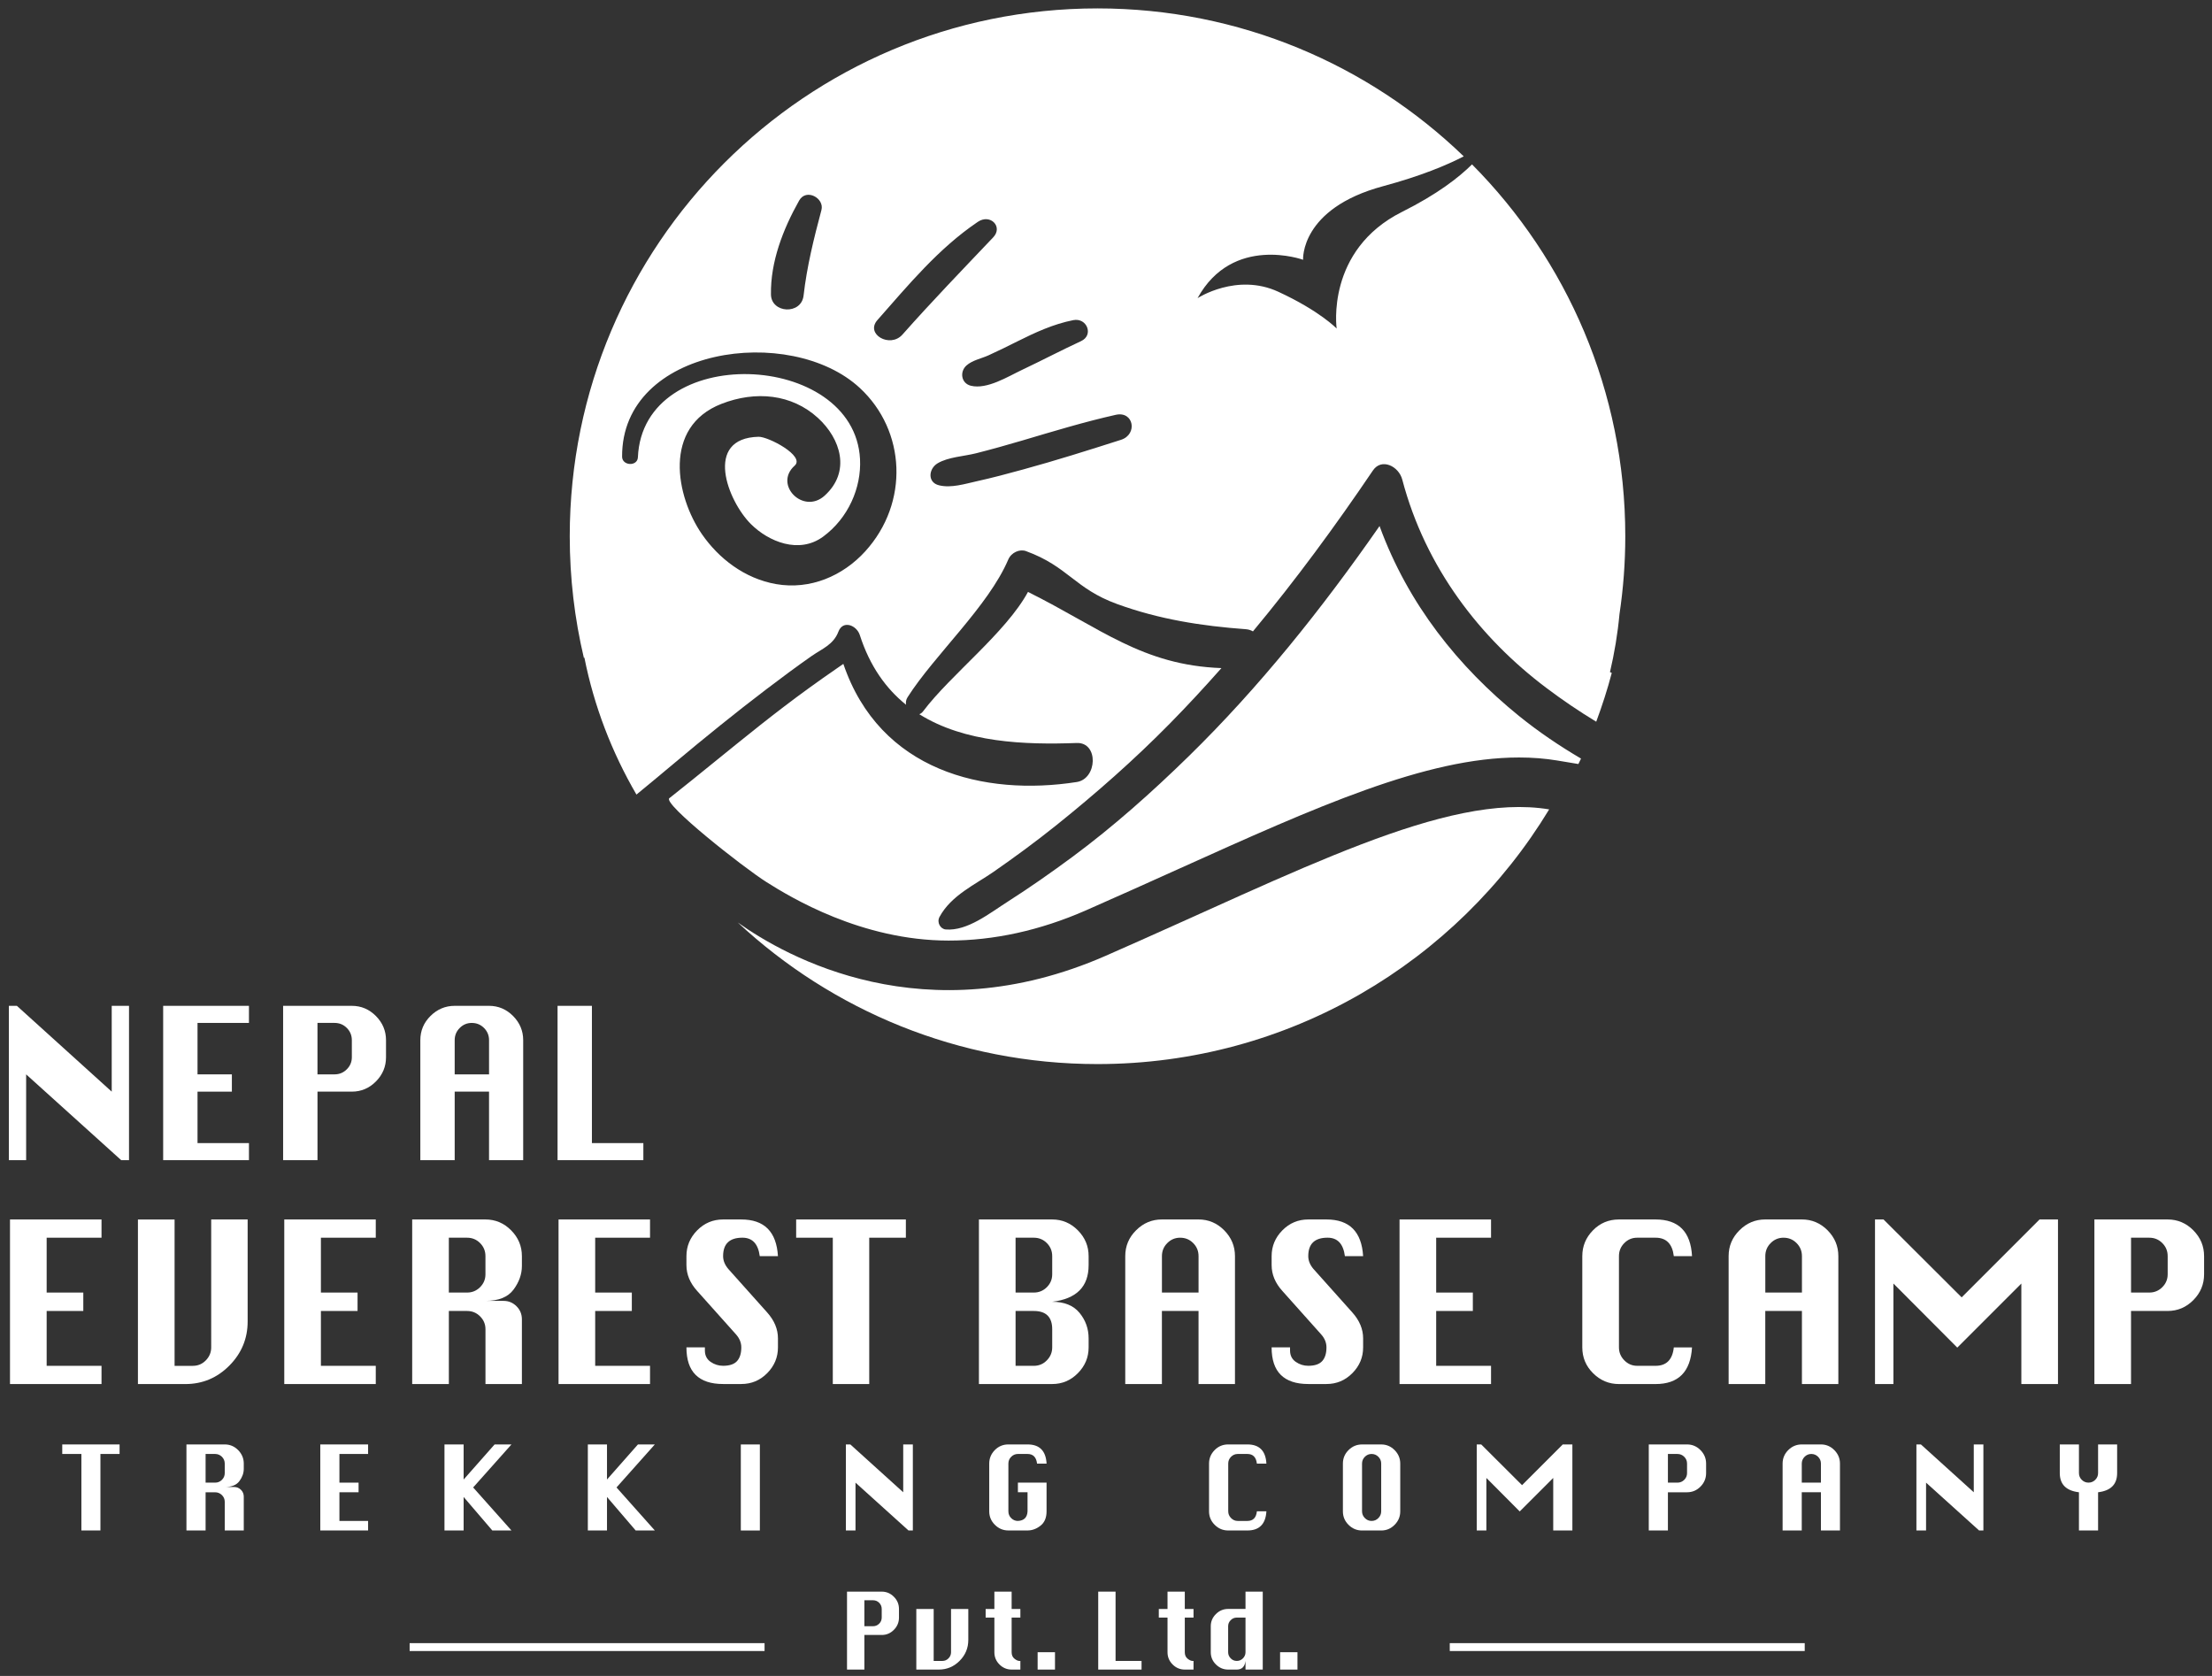
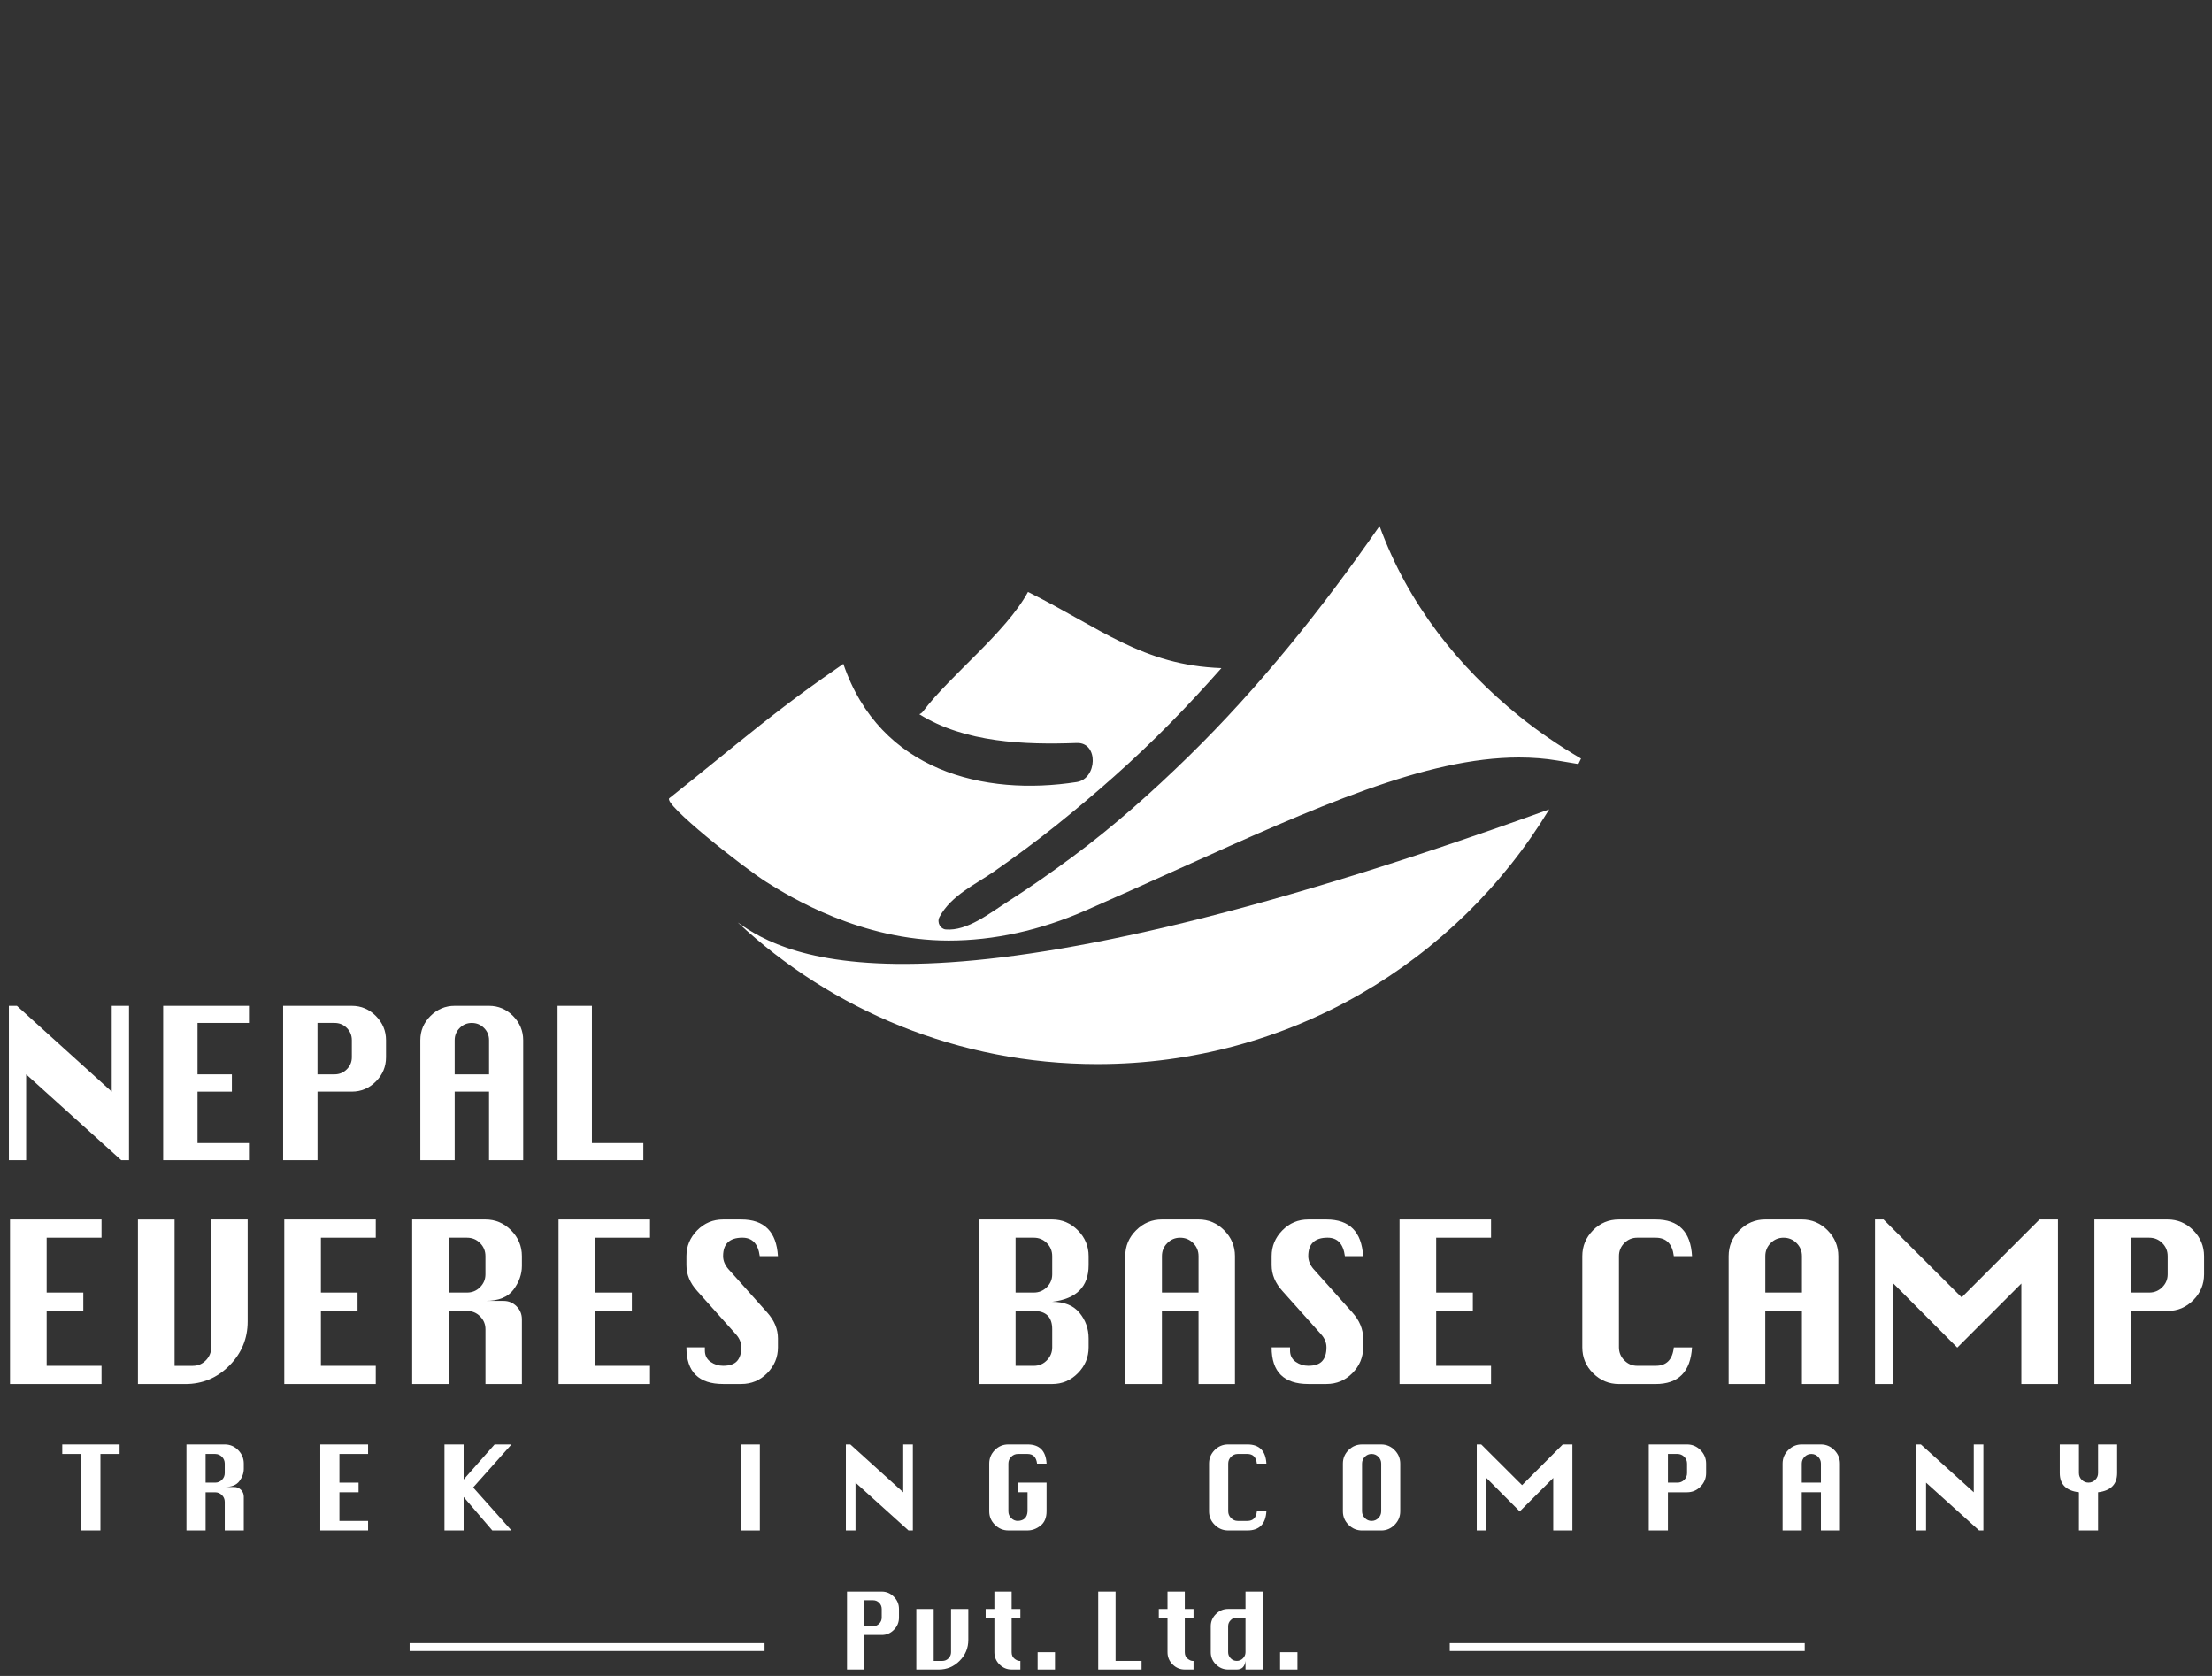
<svg xmlns="http://www.w3.org/2000/svg" version="1.1" id="Layer_1" x="0px" y="0px" width="132px" height="100px" viewBox="0 0 132 100" enable-background="new 0 0 132 100" xml:space="preserve">
  <rect x="0" y="0" width="132" height="100" fill="#333333" stroke="none" />
  <rect x="24.445" y="98.043" fill="#FFFFFF" width="21.18" height="0.47" />
  <rect x="86.514" y="98.043" fill="#FFFFFF" width="21.182" height="0.47" />
  <polygon fill="#FFFFFF" points="0.597,82.583 0.597,72.763 6.058,72.763 6.058,73.851 2.784,73.851 2.784,77.124 4.971,77.124   4.971,78.223 2.784,78.223 2.784,81.496 6.058,81.496 6.058,82.583 " />
  <path fill="#FFFFFF" d="M12.604,72.763h2.174v6.089c0,1.021-0.365,1.898-1.093,2.632c-0.729,0.733-1.604,1.1-2.626,1.1H8.231v-9.82  h2.187v8.733h1.086c0.306,0,0.565-0.108,0.779-0.327c0.213-0.218,0.32-0.476,0.32-0.771V72.763z" />
  <polygon fill="#FFFFFF" points="16.964,82.583 16.964,72.763 22.424,72.763 22.424,73.851 19.15,73.851 19.15,77.124 21.337,77.124   21.337,78.223 19.15,78.223 19.15,81.496 22.424,81.496 22.424,82.583 " />
  <path fill="#FFFFFF" d="M24.597,82.583v-9.82h4.373c0.594,0,1.105,0.217,1.532,0.648c0.428,0.433,0.642,0.944,0.642,1.539v0.589  c0,0.489-0.166,0.959-0.498,1.407c-0.332,0.45-0.89,0.675-1.676,0.675h1.087c0.297,0,0.551,0.107,0.767,0.321  c0.213,0.213,0.32,0.473,0.32,0.778v3.862H28.97V79.31c0-0.296-0.107-0.552-0.32-0.766c-0.214-0.214-0.474-0.321-0.779-0.321h-1.086  v4.36H24.597z M26.784,77.124h1.086c0.306,0,0.565-0.107,0.779-0.321c0.213-0.214,0.32-0.47,0.32-0.767V74.95  c0-0.306-0.107-0.565-0.32-0.778c-0.214-0.216-0.474-0.321-0.779-0.321h-1.086V77.124z" />
  <polygon fill="#FFFFFF" points="33.331,82.583 33.331,72.763 38.79,72.763 38.79,73.851 35.517,73.851 35.517,77.124 37.704,77.124   37.704,78.223 35.517,78.223 35.517,81.496 38.79,81.496 38.79,82.583 " />
  <path fill="#FFFFFF" d="M46.424,74.95h-1.086c-0.096-0.734-0.441-1.1-1.035-1.1c-0.384,0-0.672,0.091-0.864,0.274  c-0.192,0.183-0.288,0.458-0.288,0.825c0,0.271,0.104,0.527,0.314,0.772l2.317,2.592c0.428,0.479,0.642,0.995,0.642,1.546v0.537  c0,0.593-0.214,1.105-0.642,1.538c-0.428,0.432-0.942,0.647-1.545,0.647H43.15c-0.725,0-1.27-0.181-1.637-0.544  c-0.367-0.361-0.55-0.909-0.55-1.642h1.101v0.183c0,0.297,0.113,0.522,0.34,0.681c0.227,0.157,0.476,0.235,0.747,0.235  c0.384,0,0.661-0.093,0.831-0.28c0.17-0.189,0.255-0.46,0.255-0.818c0-0.28-0.105-0.537-0.314-0.773l-2.318-2.593  c-0.427-0.471-0.642-0.986-0.642-1.545V74.95c0-0.593,0.215-1.106,0.642-1.539c0.428-0.433,0.943-0.648,1.545-0.648h1.086  C45.607,72.763,46.336,73.492,46.424,74.95" />
-   <polygon fill="#FFFFFF" points="49.697,82.583 49.697,73.851 47.51,73.851 47.51,72.763 54.057,72.763 54.057,73.851 51.871,73.851   51.871,82.583 " />
  <path fill="#FFFFFF" d="M58.417,82.583v-9.82h4.373c0.593,0,1.104,0.216,1.532,0.649c0.428,0.432,0.641,0.945,0.641,1.538v0.536  c0,0.646-0.181,1.15-0.543,1.512c-0.362,0.363-0.906,0.588-1.63,0.676c0.724,0,1.268,0.221,1.63,0.66  c0.362,0.441,0.543,0.949,0.543,1.526v0.537c0,0.593-0.213,1.105-0.641,1.537c-0.428,0.434-0.938,0.648-1.532,0.648H58.417z   M60.604,77.124h1.086c0.306,0,0.565-0.107,0.78-0.321c0.213-0.214,0.32-0.469,0.32-0.767V74.95c0-0.306-0.107-0.565-0.32-0.779  c-0.214-0.215-0.474-0.32-0.78-0.32h-1.086V77.124z M60.604,81.496h1.086c0.306,0,0.565-0.108,0.78-0.327  c0.213-0.218,0.32-0.476,0.32-0.771V79.31c0-0.725-0.367-1.087-1.1-1.087h-1.086V81.496z" />
  <path fill="#FFFFFF" d="M67.149,82.583V74.95c0-0.603,0.217-1.117,0.649-1.544c0.432-0.43,0.943-0.644,1.538-0.644h2.186  c0.594,0,1.105,0.217,1.532,0.648c0.428,0.433,0.642,0.944,0.642,1.539v7.633h-2.174v-4.36h-2.186v4.36H67.149z M69.337,77.124  h2.186V74.95c0-0.306-0.107-0.565-0.32-0.778c-0.214-0.216-0.473-0.321-0.779-0.321c-0.297,0-0.551,0.105-0.766,0.321  c-0.214,0.213-0.32,0.473-0.32,0.778V77.124z" />
  <path fill="#FFFFFF" d="M81.344,74.95h-1.088c-0.096-0.734-0.44-1.1-1.034-1.1c-0.384,0-0.672,0.091-0.864,0.274  c-0.192,0.183-0.288,0.458-0.288,0.825c0,0.271,0.104,0.527,0.314,0.772l2.317,2.592c0.429,0.479,0.643,0.995,0.643,1.546v0.537  c0,0.593-0.214,1.105-0.643,1.538c-0.428,0.432-0.941,0.647-1.545,0.647h-1.087c-0.724,0-1.27-0.181-1.637-0.544  c-0.366-0.361-0.549-0.909-0.549-1.642h1.1v0.183c0,0.297,0.113,0.522,0.34,0.681c0.227,0.157,0.475,0.235,0.746,0.235  c0.385,0,0.661-0.093,0.832-0.28c0.17-0.189,0.255-0.46,0.255-0.818c0-0.28-0.104-0.537-0.314-0.773l-2.316-2.593  c-0.428-0.471-0.642-0.986-0.642-1.545V74.95c0-0.593,0.214-1.106,0.642-1.539c0.427-0.433,0.942-0.648,1.544-0.648h1.087  C80.527,72.763,81.255,73.492,81.344,74.95" />
  <polygon fill="#FFFFFF" points="83.517,82.583 83.517,72.763 88.977,72.763 88.977,73.851 85.703,73.851 85.703,77.124   87.891,77.124 87.891,78.223 85.703,78.223 85.703,81.496 88.977,81.496 88.977,82.583 " />
  <path fill="#FFFFFF" d="M100.97,80.397c-0.087,1.457-0.812,2.186-2.174,2.186h-2.187c-0.593,0-1.106-0.213-1.538-0.641  c-0.433-0.429-0.648-0.943-0.648-1.545V74.95c0-0.593,0.211-1.106,0.636-1.539c0.423-0.432,0.939-0.648,1.551-0.648h2.187  c1.37,0,2.096,0.729,2.174,2.188h-1.087c-0.087-0.732-0.449-1.1-1.087-1.1h-1.1c-0.297,0-0.553,0.105-0.767,0.321  c-0.214,0.214-0.32,0.473-0.32,0.778v5.447c0,0.296,0.106,0.554,0.32,0.772c0.214,0.218,0.47,0.326,0.767,0.326h1.1  c0.646,0,1.009-0.366,1.087-1.099H100.97z" />
  <path fill="#FFFFFF" d="M103.155,82.583V74.95c0-0.603,0.218-1.117,0.649-1.544c0.432-0.43,0.944-0.644,1.538-0.644h2.187  c0.593,0,1.104,0.217,1.532,0.648c0.427,0.433,0.641,0.944,0.641,1.539v7.633h-2.173v-4.36h-2.187v4.36H103.155z M105.343,77.124  h2.187V74.95c0-0.306-0.107-0.565-0.321-0.778c-0.214-0.216-0.474-0.321-0.779-0.321c-0.296,0-0.551,0.105-0.766,0.321  c-0.214,0.213-0.32,0.473-0.32,0.778V77.124z" />
  <polygon fill="#FFFFFF" points="111.89,82.583 111.89,72.763 112.399,72.763 117.061,77.411 121.709,72.763 122.809,72.763   122.809,82.583 120.623,82.583 120.623,76.586 116.8,80.409 112.989,76.586 112.989,82.583 " />
  <path fill="#FFFFFF" d="M124.982,82.583v-9.82h4.373c0.594,0,1.104,0.217,1.532,0.648c0.428,0.433,0.641,0.944,0.641,1.539v1.086  c0,0.594-0.213,1.107-0.641,1.539c-0.429,0.432-0.938,0.647-1.532,0.647h-2.187v4.36H124.982z M127.169,77.124h1.087  c0.306,0,0.564-0.107,0.779-0.321c0.213-0.214,0.32-0.47,0.32-0.767V74.95c0-0.306-0.107-0.565-0.32-0.778  c-0.215-0.216-0.474-0.321-0.779-0.321h-1.087V77.124z" />
  <path fill="#FFFFFF" d="M45.744,52.635c1.42,0.896,5.663,3.487,10.867,3.487c2.703,0,5.456-0.605,8.183-1.799  c1.899-0.834,3.718-1.655,5.481-2.449c8.273-3.73,14.813-6.677,20.374-6.677c0.79,0,1.559,0.06,2.284,0.181l1.256,0.209  c0.052-0.11,0.105-0.215,0.158-0.324c-1.283-0.755-2.528-1.593-3.711-2.551c-3.592-2.913-6.606-6.646-8.312-11.325  c-3.447,4.953-7.192,9.632-11.384,13.733c-2.212,2.162-4.509,4.206-6.946,6.009c-1.255,0.929-2.533,1.823-3.836,2.656  c-1.1,0.7-2.431,1.78-3.722,1.673c-0.307-0.025-0.552-0.409-0.369-0.751c0.696-1.284,2.126-1.926,3.212-2.679  c1.28-0.889,2.54-1.814,3.769-2.799c2.348-1.884,4.629-3.887,6.778-6.073c1.05-1.067,2.066-2.167,3.063-3.293  c-4.734-0.173-7.21-2.391-11.544-4.545c-1.321,2.432-4.631,4.959-6.257,7.121c-0.066,0.09-0.145,0.145-0.229,0.176  c2.722,1.707,6.312,1.83,9.396,1.717c1.319-0.045,1.227,2.139,0,2.329c-5.515,0.859-11.752-0.645-13.928-7.049  c-0.127,0.091-0.268,0.186-0.432,0.299c-1.058,0.73-2.102,1.481-3.131,2.268c-1.853,1.411-3.65,2.907-5.472,4.37  c-0.449,0.361-0.9,0.719-1.349,1.077C39.535,47.953,44.323,51.737,45.744,52.635" />
-   <path fill="#FFFFFF" d="M44.025,55.042c5.627,5.241,13.173,8.449,21.467,8.449c11.428,0,21.435-6.086,26.954-15.197  c-6.166-1.024-14.914,3.677-26.466,8.737C55.184,61.758,46.911,57.098,44.025,55.042" />
-   <path fill="#FFFFFF" d="M96.988,31.996c0-8.655-3.493-16.494-9.146-22.187c-0.791,0.784-2.079,1.785-4.166,2.828  c-4.58,2.29-3.912,6.966-3.912,6.966s-1.003-1.05-3.482-2.195c-2.481-1.145-4.819,0.382-4.819,0.382  c2.098-3.817,6.298-2.29,6.298-2.29s-0.192-3.053,4.771-4.39c2.26-0.609,3.801-1.255,4.816-1.781  c-5.664-5.462-13.364-8.828-21.854-8.828c-17.395,0-31.495,14.101-31.495,31.495c0,2.498,0.292,4.928,0.843,7.258l0.03-0.022  c0.577,2.904,1.638,5.653,3.108,8.178c0.766-0.628,1.528-1.263,2.29-1.902c1.792-1.5,3.604-2.969,5.45-4.372  c0.896-0.68,1.794-1.351,2.711-1.991c0.62-0.433,1.306-0.676,1.599-1.452c0.271-0.719,1.09-0.385,1.278,0.196  c0.6,1.865,1.569,3.203,2.761,4.162c-0.026-0.145-0.004-0.302,0.09-0.449c1.593-2.506,4.817-5.423,6.007-8.211  c0.181-0.427,0.68-0.646,1.062-0.507c2.515,0.919,2.901,2.232,5.419,3.151c2.53,0.923,5.06,1.315,7.697,1.508  c0.163,0.012,0.304,0.059,0.425,0.13c2.532-3.043,4.903-6.266,7.159-9.601c0.516-0.765,1.542-0.255,1.751,0.542  c1.392,5.283,4.673,9.477,8.592,12.426c0.965,0.728,1.962,1.404,2.983,2.022c0.354-0.951,0.667-1.92,0.928-2.911l-0.107-0.049  c0.265-1.13,0.458-2.284,0.567-3.458C96.869,35.128,96.988,33.577,96.988,31.996 M64.046,19.102c0.816-0.162,1.237,0.893,0.469,1.25  c-1.184,0.549-2.338,1.156-3.516,1.713c-0.85,0.402-2.098,1.189-3.065,0.951c-0.583-0.145-0.677-0.842-0.257-1.212  c0.356-0.313,0.876-0.406,1.315-0.604c0.583-0.263,1.152-0.548,1.724-0.833C61.789,19.832,62.857,19.338,64.046,19.102   M47.687,11.969c0.422-0.755,1.521-0.143,1.332,0.563c-0.453,1.694-0.87,3.377-1.066,5.103c-0.132,1.163-1.932,1.066-1.947-0.068  C45.977,15.63,46.713,13.701,47.687,11.969 M51.634,32.896c-1.333,1.466-3.28,2.311-5.32,1.956  c-1.889-0.331-3.432-1.539-4.427-2.979c-1.55-2.243-2.361-6.398,1.163-7.775c2.05-0.8,4.2-0.585,5.759,0.837  c1.364,1.245,1.978,3.212,0.399,4.641c-1.27,1.149-3.061-0.657-1.787-1.792c0.645-0.575-1.578-1.738-2.156-1.723  c-3.285,0.082-1.852,3.823-0.449,5.216c1.047,1.038,2.862,1.802,4.304,0.743c1.501-1.106,2.29-2.919,2.201-4.628  c-0.336-6.477-12.958-7.002-13.255-0.108c-0.023,0.561-0.94,0.516-0.943-0.034c-0.03-6.554,10.049-7.942,14.189-4.098  C54.062,25.7,54.265,30.001,51.634,32.896 M53.854,19.963c-0.738,0.834-2.238-0.023-1.494-0.866c1.831-2.071,3.631-4.265,5.992-5.86  c0.745-0.501,1.517,0.291,0.92,0.922C57.446,16.082,55.608,17.983,53.854,19.963 M66.894,26.243  c-1.949,0.623-3.892,1.237-5.869,1.777c-0.904,0.248-1.809,0.49-2.724,0.692c-0.731,0.162-1.535,0.422-2.264,0.245  c-0.706-0.17-0.625-0.988-0.089-1.311c0.635-0.38,1.579-0.417,2.298-0.6c0.92-0.233,1.835-0.489,2.744-0.758  c1.856-0.549,3.695-1.11,5.588-1.536C67.661,24.508,67.903,25.921,66.894,26.243" />
+   <path fill="#FFFFFF" d="M44.025,55.042c5.627,5.241,13.173,8.449,21.467,8.449c11.428,0,21.435-6.086,26.954-15.197  C55.184,61.758,46.911,57.098,44.025,55.042" />
  <polygon fill="#FFFFFF" points="0.529,69.224 0.529,60.016 1.008,60.016 6.667,65.136 6.667,60.016 7.699,60.016 7.699,69.224   7.232,69.224 1.56,64.105 1.56,69.224 " />
  <polygon fill="#FFFFFF" points="9.737,69.224 9.737,60.016 14.856,60.016 14.856,61.035 11.787,61.035 11.787,64.105 13.837,64.105   13.837,65.136 11.787,65.136 11.787,68.206 14.856,68.206 14.856,69.224 " />
  <path fill="#FFFFFF" d="M16.895,69.224v-9.208h4.101c0.557,0,1.035,0.203,1.437,0.608c0.401,0.405,0.602,0.886,0.602,1.442v1.019  c0,0.558-0.201,1.038-0.602,1.443c-0.401,0.405-0.88,0.607-1.437,0.607h-2.05v4.088H16.895z M18.945,64.105h1.019  c0.287,0,0.531-0.101,0.731-0.302c0.2-0.2,0.301-0.439,0.301-0.719v-1.019c0-0.286-0.101-0.53-0.301-0.73  c-0.2-0.201-0.444-0.3-0.731-0.3h-1.019V64.105z" />
  <path fill="#FFFFFF" d="M25.083,69.224v-7.157c0-0.564,0.203-1.048,0.608-1.448c0.405-0.401,0.885-0.603,1.442-0.603h2.05  c0.556,0,1.035,0.203,1.437,0.608c0.4,0.405,0.601,0.886,0.601,1.442v7.157h-2.038v-4.088h-2.05v4.088H25.083z M27.134,64.105h2.05  v-2.039c0-0.286-0.101-0.53-0.301-0.73c-0.201-0.201-0.444-0.3-0.731-0.3c-0.278,0-0.518,0.099-0.718,0.3  c-0.201,0.2-0.301,0.444-0.301,0.73V64.105z" />
  <polygon fill="#FFFFFF" points="33.272,69.224 33.272,60.016 35.322,60.016 35.322,68.206 38.392,68.206 38.392,69.224 " />
  <polygon fill="#FFFFFF" points="4.857,91.319 4.857,86.755 3.715,86.755 3.715,86.187 7.136,86.187 7.136,86.755 5.993,86.755   5.993,91.319 " />
  <path fill="#FFFFFF" d="M11.126,91.319v-5.133h2.286c0.31,0,0.577,0.113,0.8,0.339c0.223,0.227,0.335,0.494,0.335,0.805v0.308  c0,0.255-0.086,0.501-0.26,0.735c-0.173,0.235-0.465,0.353-0.875,0.353h0.568c0.155,0,0.288,0.057,0.4,0.168  c0.112,0.111,0.167,0.248,0.167,0.407v2.019h-1.135v-1.711c0-0.154-0.057-0.288-0.168-0.4c-0.112-0.111-0.248-0.168-0.407-0.168  h-0.568v2.279H11.126z M12.269,88.466h0.568c0.159,0,0.295-0.056,0.407-0.167c0.111-0.112,0.168-0.246,0.168-0.401V87.33  c0-0.159-0.057-0.295-0.168-0.407c-0.112-0.111-0.248-0.168-0.407-0.168h-0.568V88.466z" />
  <polygon fill="#FFFFFF" points="19.113,91.319 19.113,86.187 21.966,86.187 21.966,86.755 20.255,86.755 20.255,88.466   21.398,88.466 21.398,89.04 20.255,89.04 20.255,90.751 21.966,90.751 21.966,91.319 " />
  <polygon fill="#FFFFFF" points="26.524,91.319 26.524,86.187 27.667,86.187 27.667,88.28 29.515,86.187 30.521,86.187   28.235,88.753 30.521,91.319 29.378,91.319 27.667,89.321 27.667,91.319 " />
-   <polygon fill="#FFFFFF" points="35.079,91.319 35.079,86.187 36.222,86.187 36.222,88.28 38.069,86.187 39.076,86.187 36.79,88.753   39.076,91.319 37.933,91.319 36.222,89.321 36.222,91.319 " />
  <rect x="44.208" y="86.188" fill="#FFFFFF" width="1.136" height="5.133" />
  <polygon fill="#FFFFFF" points="50.477,91.319 50.477,86.187 50.744,86.187 53.899,89.04 53.899,86.187 54.474,86.187   54.474,91.319 54.213,91.319 51.052,88.466 51.052,91.319 " />
  <path fill="#FFFFFF" d="M60.743,88.466h1.71v1.711c0,0.383-0.121,0.67-0.362,0.858c-0.242,0.19-0.5,0.284-0.773,0.284h-1.143  c-0.311,0-0.578-0.111-0.804-0.336c-0.226-0.223-0.339-0.491-0.339-0.807V87.33c0-0.311,0.11-0.578,0.331-0.805  c0.222-0.226,0.492-0.339,0.812-0.339h1.143c0.716,0,1.095,0.382,1.136,1.144h-0.568c-0.046-0.383-0.235-0.575-0.568-0.575h-0.575  c-0.156,0-0.289,0.057-0.4,0.168c-0.113,0.112-0.168,0.248-0.168,0.407v2.847c0,0.16,0.055,0.296,0.168,0.406  c0.112,0.113,0.245,0.168,0.4,0.168c0.365-0.018,0.556-0.209,0.575-0.574V89.04h-0.575V88.466z" />
  <path fill="#FFFFFF" d="M75.572,90.177c-0.045,0.762-0.424,1.143-1.136,1.143h-1.144c-0.31,0-0.578-0.11-0.804-0.336  c-0.226-0.223-0.339-0.491-0.339-0.807V87.33c0-0.311,0.11-0.578,0.332-0.805c0.222-0.226,0.492-0.339,0.811-0.339h1.144  c0.717,0,1.095,0.382,1.136,1.144h-0.568c-0.045-0.383-0.234-0.575-0.567-0.575h-0.575c-0.155,0-0.288,0.057-0.399,0.167  c-0.113,0.113-0.169,0.248-0.169,0.408v2.847c0,0.155,0.056,0.29,0.169,0.403c0.111,0.114,0.244,0.171,0.399,0.171h0.575  c0.338,0,0.527-0.191,0.567-0.574H75.572z" />
  <path fill="#FFFFFF" d="M81.279,86.187h1.144c0.311,0,0.577,0.113,0.801,0.339c0.224,0.227,0.335,0.494,0.335,0.805v2.847  c0,0.311-0.111,0.578-0.335,0.804c-0.224,0.227-0.49,0.339-0.801,0.339h-1.144c-0.31,0-0.578-0.111-0.804-0.336  c-0.226-0.223-0.338-0.491-0.338-0.807V87.33c0-0.315,0.112-0.585,0.338-0.808C80.701,86.298,80.97,86.187,81.279,86.187   M81.279,87.33v2.847c0,0.154,0.057,0.29,0.168,0.403c0.112,0.114,0.246,0.171,0.4,0.171c0.16,0,0.296-0.057,0.407-0.171  c0.112-0.113,0.168-0.249,0.168-0.403V87.33c0-0.159-0.056-0.296-0.168-0.407c-0.111-0.111-0.247-0.168-0.407-0.168  c-0.154,0-0.288,0.057-0.4,0.168C81.336,87.034,81.279,87.171,81.279,87.33" />
  <polygon fill="#FFFFFF" points="88.124,91.319 88.124,86.187 88.391,86.187 90.827,88.616 93.256,86.187 93.831,86.187   93.831,91.319 92.688,91.319 92.688,88.186 90.689,90.184 88.699,88.186 88.699,91.319 " />
  <path fill="#FFFFFF" d="M98.39,91.319v-5.133h2.285c0.31,0,0.577,0.113,0.801,0.339c0.224,0.227,0.335,0.494,0.335,0.805v0.567  c0,0.311-0.111,0.578-0.335,0.805s-0.491,0.338-0.801,0.338h-1.143v2.279H98.39z M99.532,88.466h0.568  c0.158,0,0.295-0.056,0.406-0.167c0.112-0.112,0.168-0.246,0.168-0.401V87.33c0-0.159-0.056-0.295-0.168-0.407  c-0.111-0.111-0.248-0.168-0.406-0.168h-0.568V88.466z" />
  <path fill="#FFFFFF" d="M106.376,91.319V87.33c0-0.314,0.113-0.585,0.339-0.809c0.226-0.223,0.493-0.335,0.804-0.335h1.144  c0.309,0,0.577,0.113,0.8,0.339c0.224,0.227,0.336,0.494,0.336,0.805v3.989h-1.136V89.04h-1.144v2.279H106.376z M107.519,88.466  h1.144V87.33c0-0.159-0.056-0.295-0.169-0.407c-0.111-0.111-0.247-0.168-0.406-0.168c-0.155,0-0.289,0.057-0.4,0.168  c-0.112,0.112-0.168,0.248-0.168,0.407V88.466z" />
  <polygon fill="#FFFFFF" points="114.361,91.319 114.361,86.187 114.63,86.187 117.784,89.04 117.784,86.187 118.358,86.187   118.358,91.319 118.1,91.319 114.937,88.466 114.937,91.319 " />
  <path fill="#FFFFFF" d="M124.06,91.319V89.04c-0.763-0.091-1.143-0.472-1.143-1.143v-1.711h1.143v1.711  c0,0.155,0.056,0.289,0.168,0.401c0.111,0.111,0.245,0.167,0.4,0.167c0.159,0,0.295-0.056,0.406-0.167  c0.112-0.112,0.168-0.246,0.168-0.401v-1.711h1.137v1.711c0,0.671-0.379,1.052-1.137,1.143v2.279H124.06z" />
  <path fill="#FFFFFF" d="M50.545,99.62v-4.651h2.072c0.281,0,0.523,0.103,0.725,0.307c0.203,0.204,0.304,0.446,0.304,0.729v0.514  c0,0.282-0.101,0.525-0.304,0.729c-0.202,0.205-0.444,0.307-0.725,0.307h-1.036v2.066H50.545z M51.581,97.033h0.514  c0.145,0,0.268-0.051,0.369-0.152c0.102-0.101,0.152-0.222,0.152-0.363v-0.514c0-0.145-0.051-0.268-0.152-0.37  c-0.101-0.101-0.224-0.15-0.369-0.15h-0.514V97.033z" />
  <path fill="#FFFFFF" d="M56.754,96.003h1.029v1.849c0,0.483-0.173,0.9-0.518,1.246c-0.346,0.349-0.76,0.522-1.244,0.522h-1.34  v-3.617h1.036v3.102h0.515c0.145,0,0.268-0.052,0.369-0.154c0.102-0.104,0.152-0.227,0.152-0.366V96.003z" />
  <path fill="#FFFFFF" d="M59.34,94.968h1.029v1.035h0.521v0.515h-0.521v2.066c0,0.17,0.056,0.298,0.168,0.387  c0.112,0.09,0.212,0.134,0.304,0.134h0.049v0.515h-0.521c-0.281,0-0.523-0.102-0.726-0.304c-0.203-0.202-0.304-0.446-0.304-0.731  v-2.066h-0.521v-0.515h0.521V94.968z" />
  <rect x="61.92" y="98.584" fill="#FFFFFF" width="1.036" height="1.036" />
  <polygon fill="#FFFFFF" points="65.536,99.62 65.536,94.969 66.571,94.969 66.571,99.104 68.122,99.104 68.122,99.62 " />
  <path fill="#FFFFFF" d="M69.672,94.968h1.03v1.035h0.521v0.515h-0.521v2.066c0,0.17,0.056,0.298,0.168,0.387  c0.111,0.09,0.213,0.134,0.303,0.134h0.05v0.515h-0.521c-0.281,0-0.523-0.102-0.726-0.304c-0.203-0.202-0.305-0.446-0.305-0.731  v-2.066h-0.52v-0.515h0.52V94.968z" />
  <path fill="#FFFFFF" d="M75.354,99.62h-1.029v-0.516c-0.042,0.344-0.217,0.516-0.521,0.516h-0.516c-0.28,0-0.523-0.103-0.729-0.306  c-0.205-0.202-0.307-0.445-0.307-0.73v-1.551c0-0.281,0.102-0.522,0.307-0.726s0.448-0.305,0.729-0.305h1.037v-1.034h1.029V99.62z   M74.325,96.518h-0.521c-0.141,0-0.263,0.051-0.362,0.153c-0.103,0.101-0.153,0.222-0.153,0.362v1.551  c0,0.14,0.051,0.263,0.153,0.366c0.1,0.103,0.222,0.154,0.362,0.154c0.145,0,0.267-0.052,0.368-0.154  c0.102-0.104,0.153-0.227,0.153-0.366V96.518z" />
  <rect x="76.389" y="98.584" fill="#FFFFFF" width="1.037" height="1.036" />
</svg>